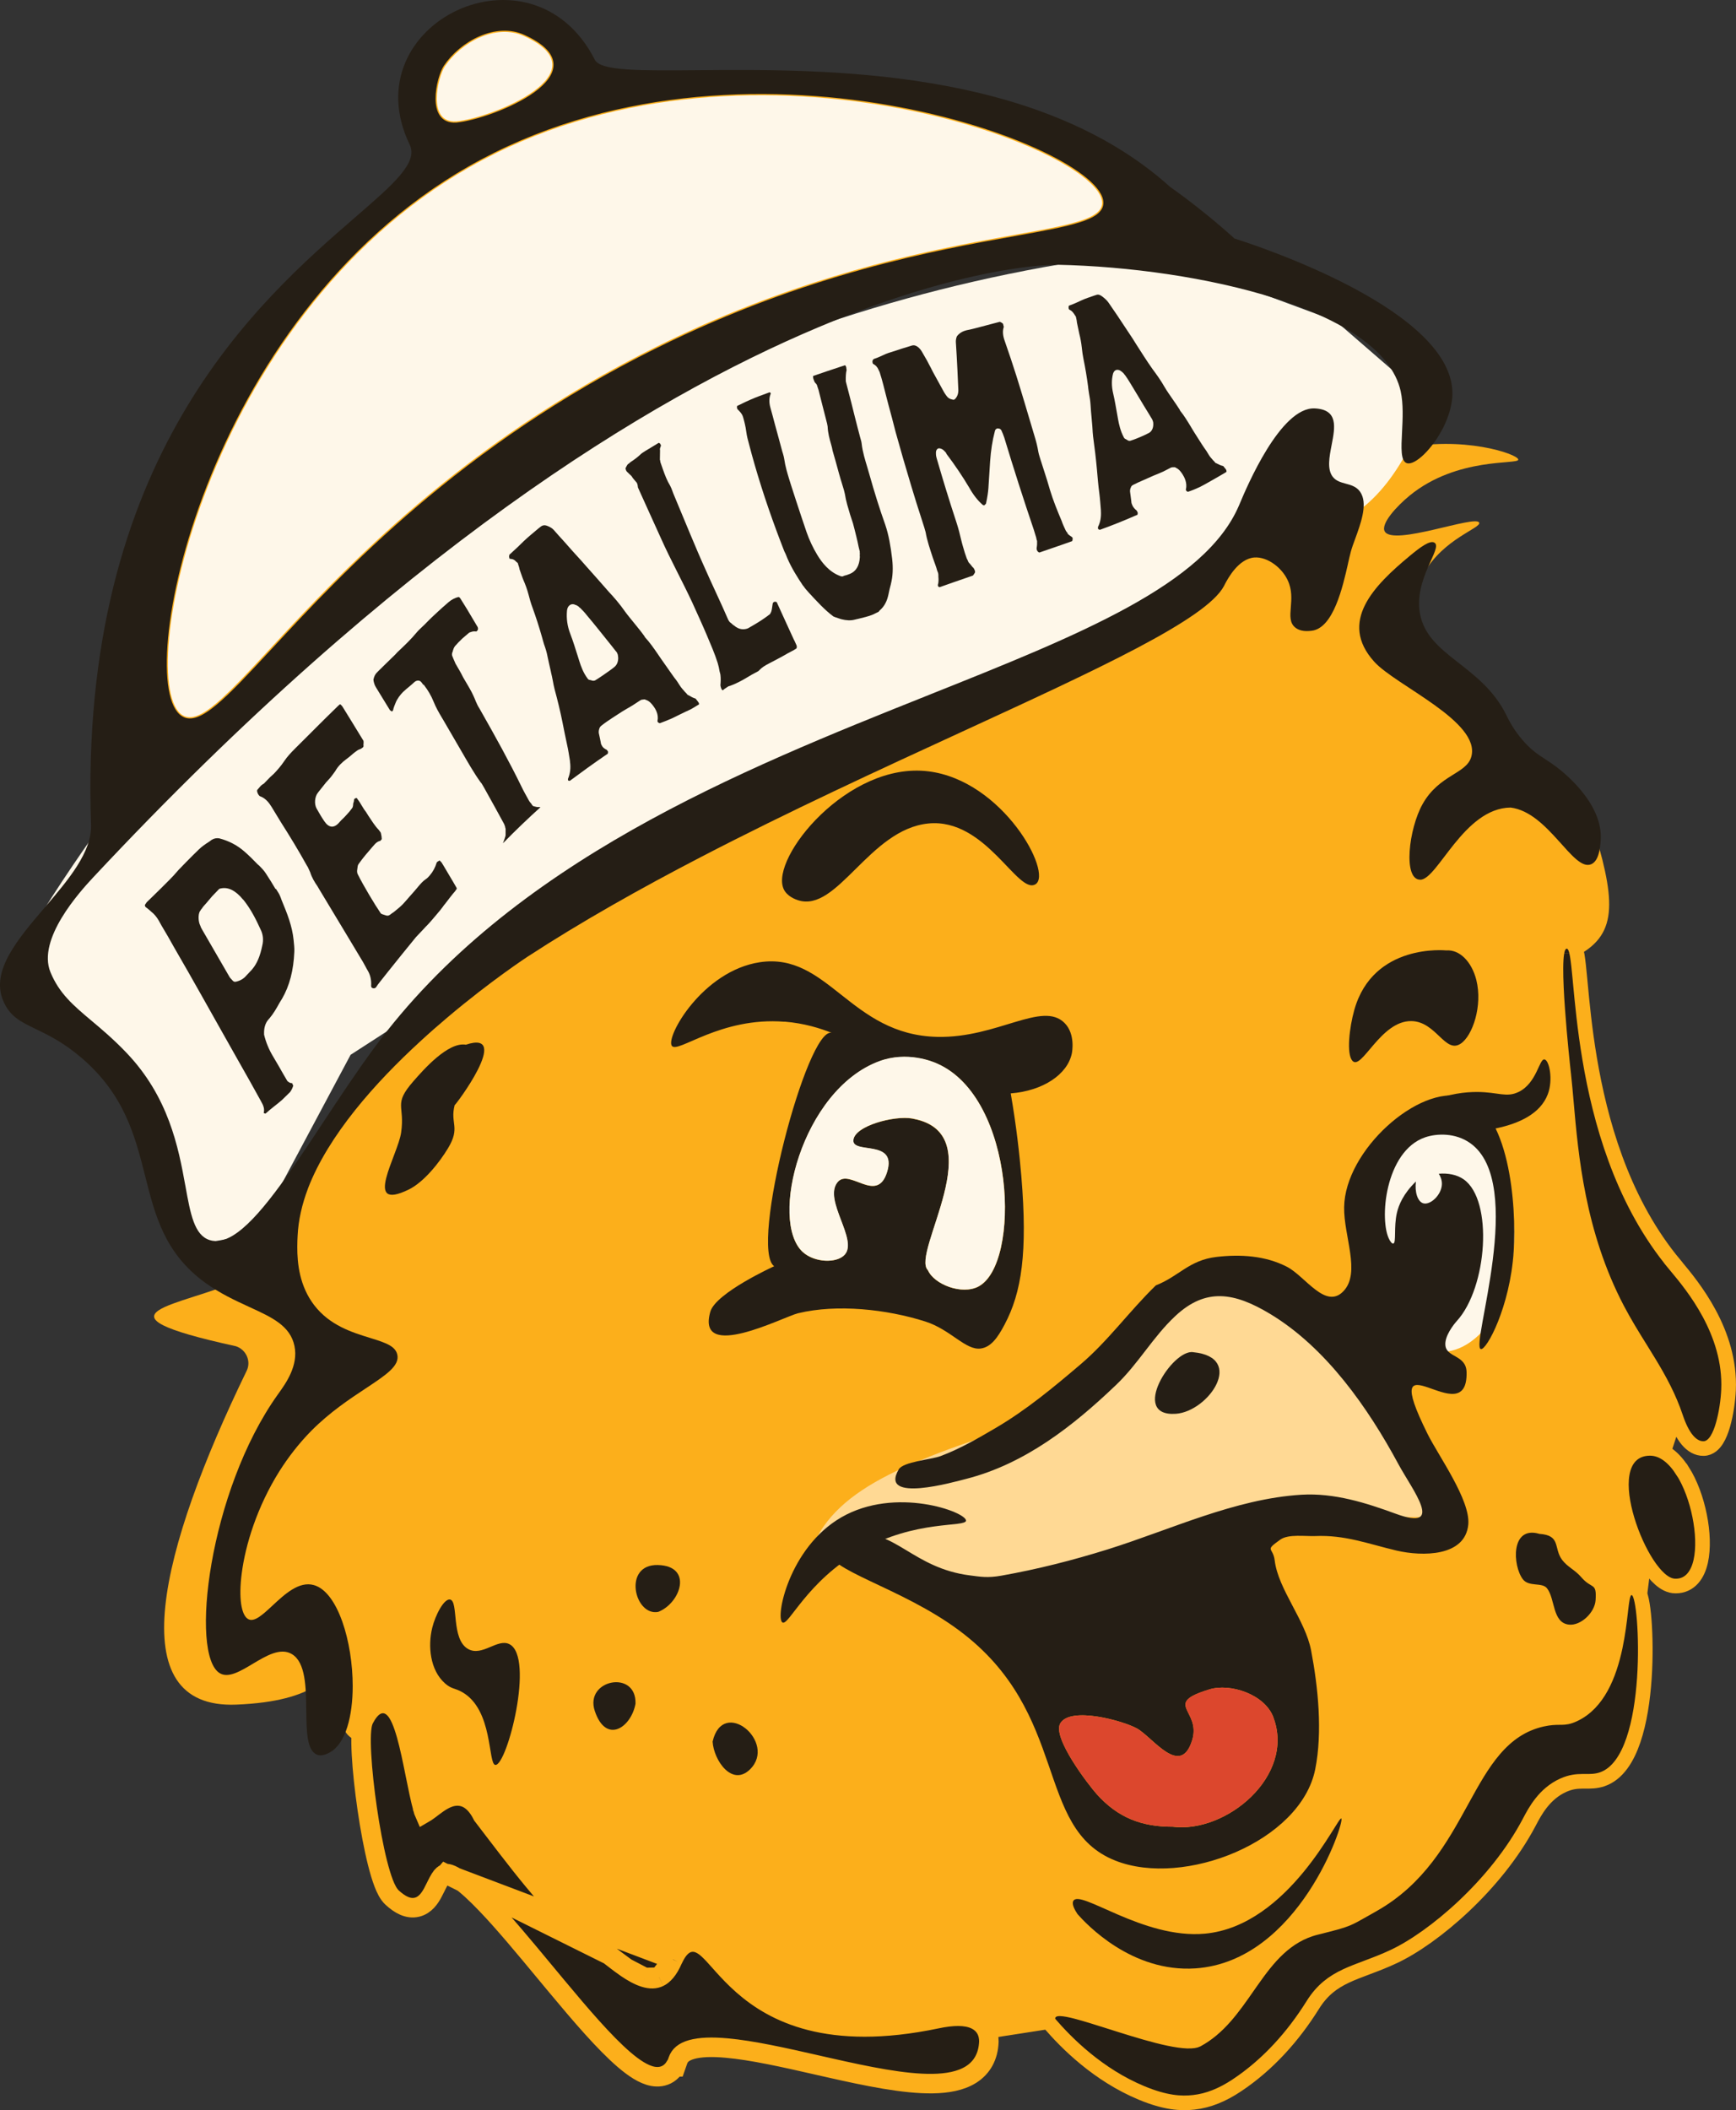
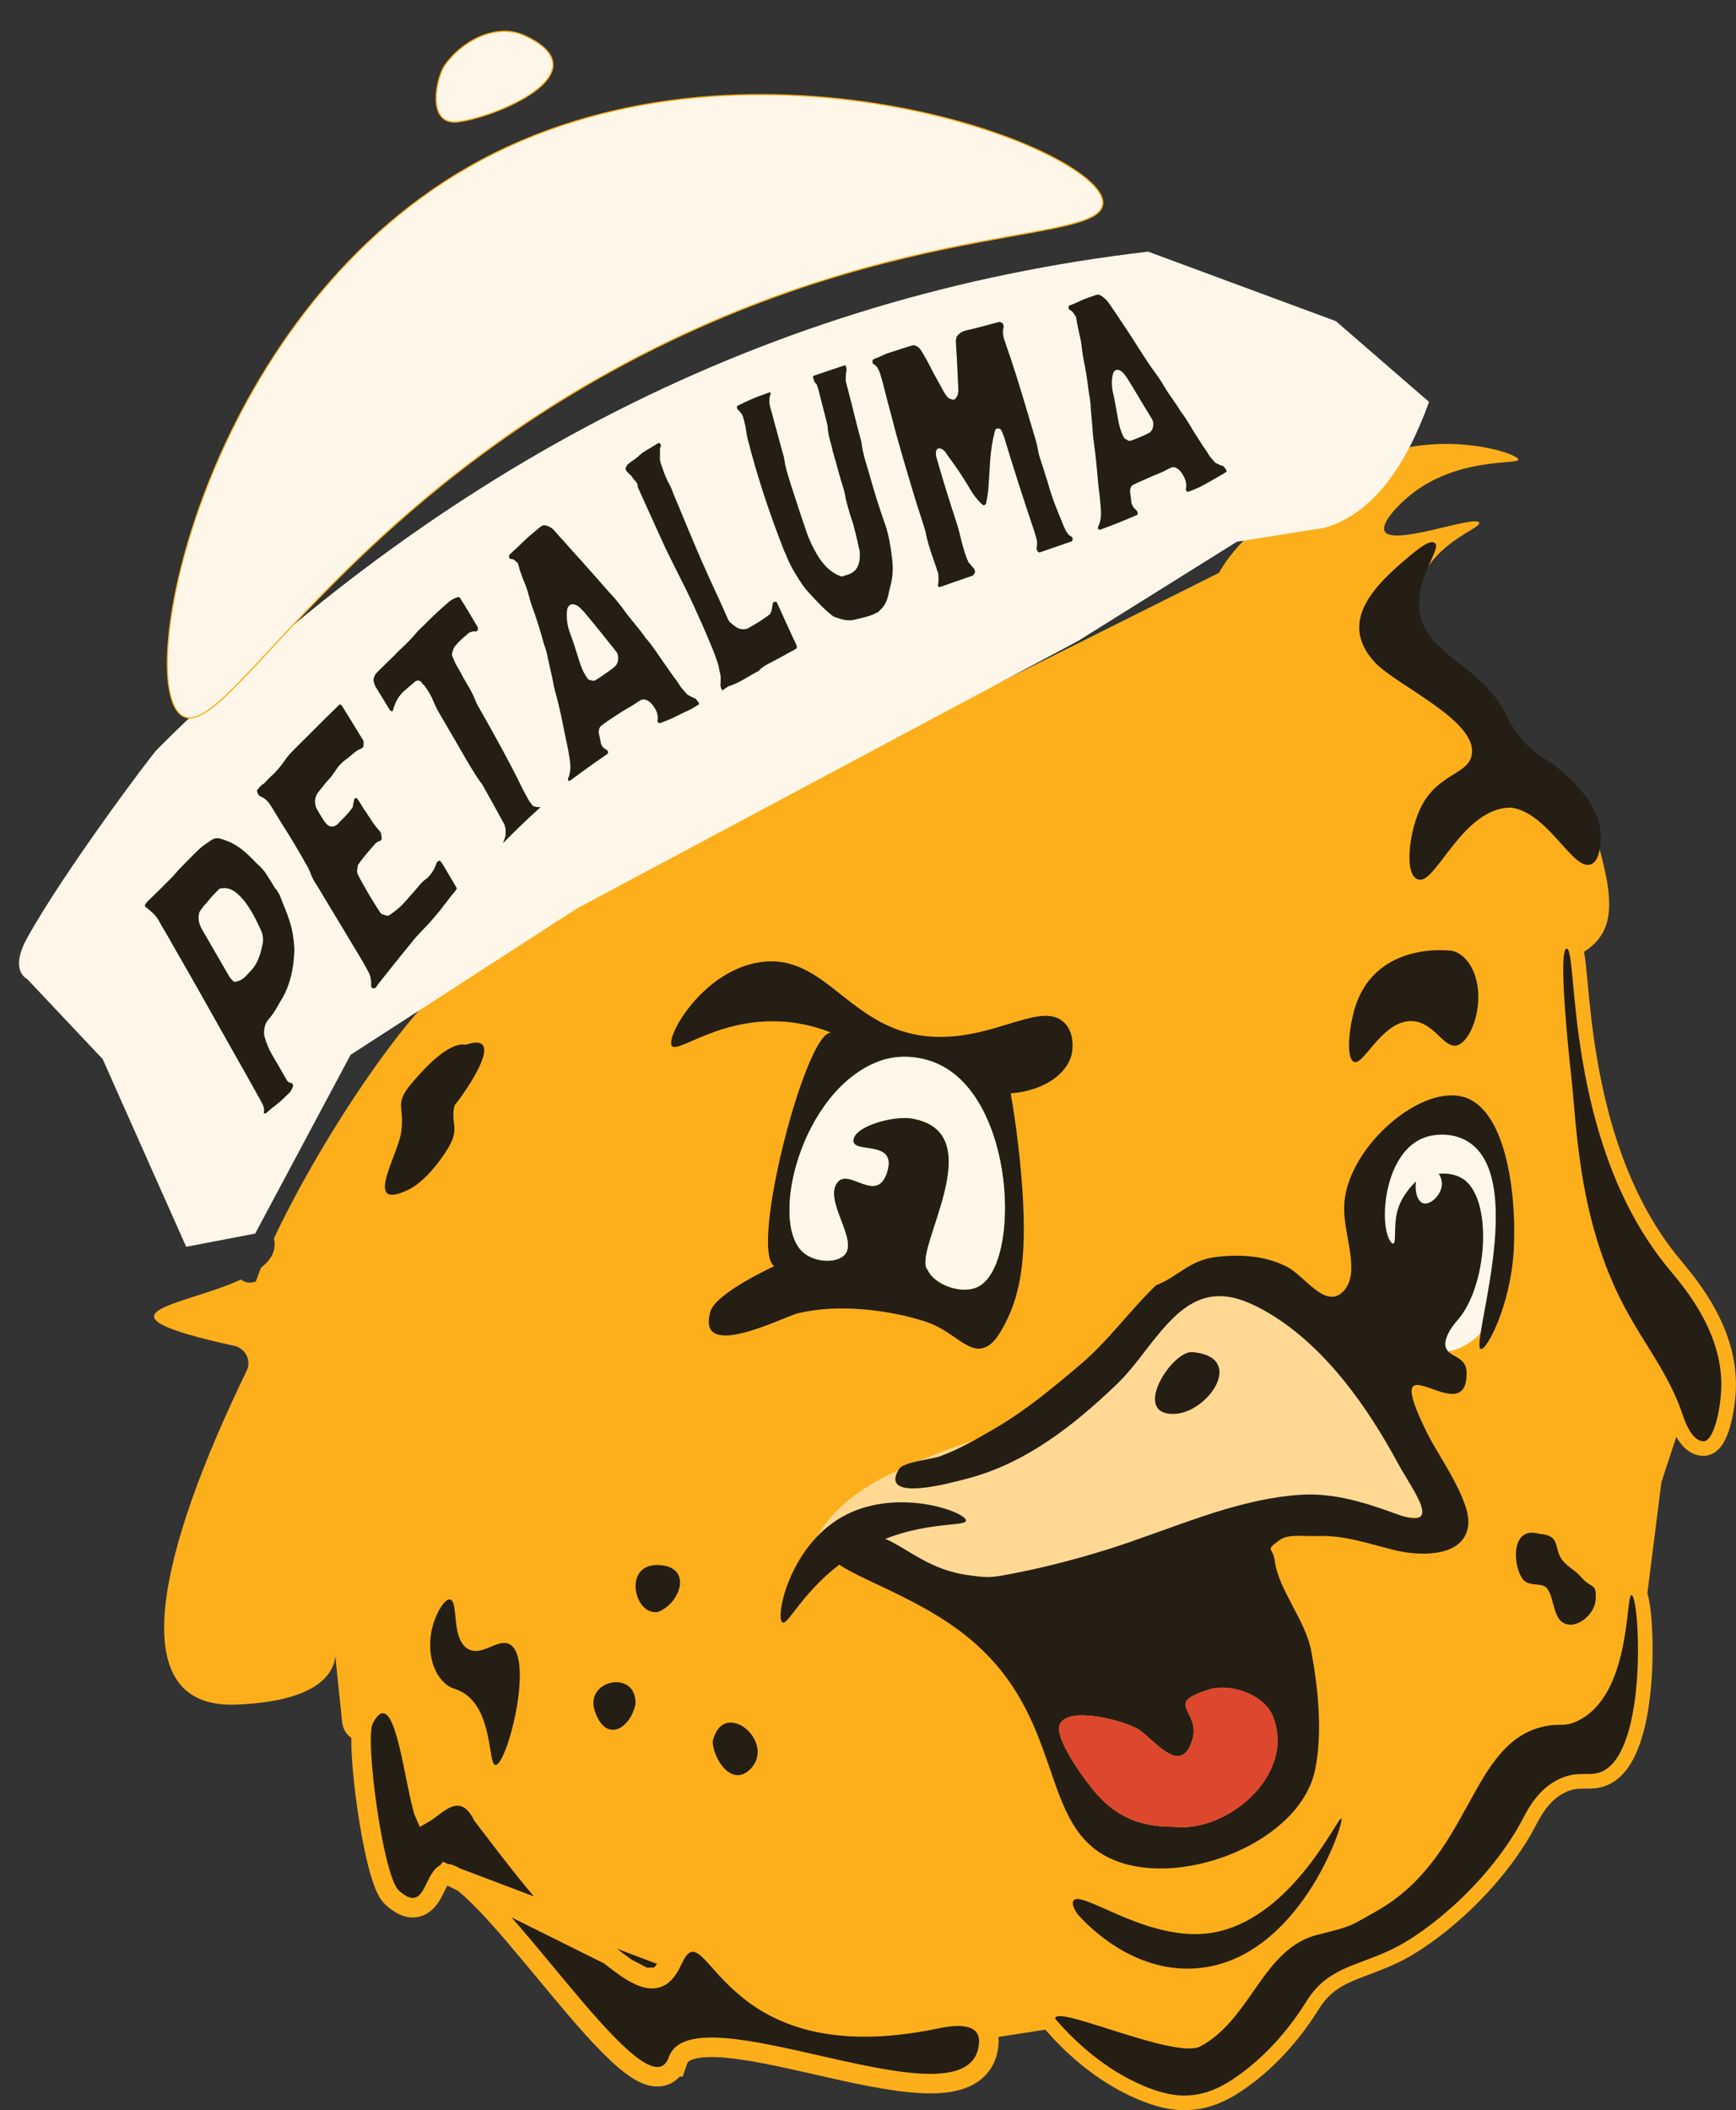
<svg xmlns="http://www.w3.org/2000/svg" id="Layer_2" data-name="Layer 2" viewBox="0 0 479.6 582.86">
  <rect x="0" y="0" width="479.6" height="582.86" fill="#333333" stroke="none" />
  <defs>
    <style>
      .cls-1 {
        stroke-width: 5.39px;
      }

      .cls-1, .cls-2, .cls-3 {
        stroke: #fcaf1b;
      }

      .cls-1, .cls-2, .cls-4 {
        fill: #251e15;
      }

      .cls-2 {
        stroke-width: 4.04px;
      }

      .cls-5 {
        fill: #ffd994;
      }

      .cls-5, .cls-6, .cls-7, .cls-4, .cls-8 {
        stroke-width: 0px;
      }

      .cls-6 {
        fill: #dc472d;
      }

      .cls-7 {
        fill: #fcaf1b;
      }

      .cls-3 {
        fill: none;
        stroke-width: .67px;
      }

      .cls-8 {
        fill: #fef7e9;
      }
    </style>
  </defs>
  <g id="Layer_1-2" data-name="Layer 1">
    <path class="cls-7" d="M446.28,355.6l-12.48-90.67c12.76-5.67,12.95-14.28,6.91-34.59l-15.8-4.18c-11.49-17.08-23-34.13-34.51-51.21-.44-4.89-.13-11.09,3.13-16.83,5.28-9.29,15.69-12.26,15.12-13.75-.88-2.27-23.81,6.6-26.1,2.4-1.14-2.11,3.3-6.95,6.91-9.9,13.12-10.72,29.95-8.49,29.99-9.9.07-1.54-15.65-6.82-32.39-2.99v.04c-24.8,5.66-44.87,24.12-50.28,34.2l-96.01,48-112.51,60.87c-16.54,11.88-40.78,49.84-52.6,75,.8,3.24-.75,5.87-3.54,8.07-.54,1.34-1.03,2.62-1.45,3.82-1.68.57-3.02.32-4.08-.57-16.2,7.52-44.07,9.1-1.41,18.44,2.81.92,4.26,4.12,2.97,6.78-23.9,49.19-35.09,93.51-2.87,92.21,22.32-.9,26.83-8.44,27.37-13.33l1.87,18.14c.65,6.27,9.21,7.56,11.68,1.77h0s5.44,31.75,5.44,31.75l15.6-5,48.06,52.44,25.2,5.81,59.95,2.6,30.9-4.8,36.51,12.04,34.59-28.85,45.82-26.61,10.39-27.05,33.23-24.16,7.11-56.2,9.18-27.97-21.87-25.79Z" />
    <g>
      <path class="cls-8" d="M394.79,111.05c-6.34,17.45-15.1,30.46-28.59,34.68l-24.49,3.9-43.71,27.31-138.71,74.05-62.43,40.36-26.36,49.38-19.06,3.65-23.08-51.85-20.88-22.14s-5-2.22,0-11.27c10.08-18.22,34.24-50.44,35.98-52.18,78.23-77.99,168.88-125.28,273.74-137.43l51.85,19.19,25.75,22.31v.02Z" />
      <path class="cls-5" d="M401.26,419.07l-38.69-59.86-30.39-4.82-40.71,36.13c-39.97,12.58-60.17,19.94-67.24,37.17l23.62,8.27,39.19,13.16,65.91-30.06h48.3Z" />
      <path class="cls-8" d="M397.94,373.45c11.25,0,20.38-14.42,20.38-32.22s-9.12-32.22-20.38-32.22-20.38,14.42-20.38,32.22,9.12,32.22,20.38,32.22Z" />
-       <path class="cls-4" d="M340.88,65.72c-6.93-6.21-13.09-10.89-17.63-14.11-36.66-33.02-95.66-32.52-130.58-32.22-15.68.13-26.5.23-28.28-2.77-17.3-34.22-67.36-10.19-51.21,23.33,2.39,4.98-4.38,10.84-15.1,20.12-26.33,22.8-76.48,66.21-72.93,167.72.27,7.57-6.3,15.26-12.79,22.87-7.48,8.77-14.86,17.41-11.55,25.59,1.82,4.49,4.86,5.95,9.11,8,3.41,1.64,7.59,3.66,12.56,7.91,11.95,10.21,14.85,21.72,17.63,32.71,2.74,10.87,5.36,21.23,16.46,29.35,4.18,3.05,8.47,5.02,12.3,6.78,6.29,2.88,11.32,5.19,12.48,10.78,1.13,5.39-2.39,10.31-4.31,12.99-.1.14-.2.28-.29.41-19.06,26.65-24.43,72.07-16,77,2.37,1.39,5.63-.55,9.04-2.59,3.77-2.25,7.73-4.61,10.87-2.69,3.79,2.29,3.87,9.15,3.95,15.5.07,5.78.13,11.15,2.99,12.27.92.37,2.14.18,3.72-.75,4.23-2.51,6.12-9.99,6.12-18.2,0-12.19-4.09-26.03-10.74-27.9-4.1-1.15-8.07,2.54-11.44,5.68-2.69,2.5-5,4.65-6.69,3.72-1.94-1.08-2.66-5.9-1.8-12.54,1.01-7.97,4.27-18.51,10.41-28.3,2.49-3.92,5.41-7.72,8.85-11.2,5.13-5.16,10.61-8.78,15.01-11.69,5.54-3.66,9.38-6.2,8.73-9.28-.31-1.52-1.56-2.47-3.39-3.23-1.2-.52-2.66-.97-4.24-1.46-4.86-1.5-11.02-3.4-15.32-8.99-4.09-5.3-4.71-11.62-4.69-16.13,0-1.14.04-2.18.09-3.04.2-4.31,1.21-8.71,2.86-13.07v-.02c5.66-14.74,18.6-29.25,31.09-40.69,2.51-2.31,4.97-4.47,7.37-6.49,12.13-10.26,22.2-16.83,22.2-16.83,14.79-9.64,31.18-18.86,47.97-27.57,24.22-12.57,49.29-24.1,71.64-34.38,37.86-17.42,67.92-31.24,72.79-40.44.04-.09.13-.22.2-.4.92-1.78,3.83-7.11,8.16-7.48,1.87-.15,3.9.62,5.66,1.94,1.47,1.1,2.75,2.6,3.54,4.25,1.31,2.69,1.09,5.31.91,7.58-.19,2.32-.34,4.27,1.18,5.54.97.81,2.42,1.21,4.6.92,5.99-.72,8.57-12.1,10.06-18.71v-.06c.06-.23.11-.45.16-.66.06-.26.11-.5.16-.73.15-.66.29-1.21.42-1.69.27-1,.71-2.22,1.2-3.54,1.47-4.04,3.32-9.08,1.77-12.28-.98-2.04-2.68-2.5-4.36-2.95-1.37-.37-2.73-.73-3.65-1.96-1.55-2.08-.9-5.42-.27-8.71.96-4.94,1.89-9.78-4.62-10.12-9.48-.49-18.84,21.75-20.77,26.34-.08.19-.15.36-.21.49-9.34,21.83-43.91,35.64-85.42,52.22-52.36,20.91-115.75,46.23-153.52,97.63-4.84,6.57-9.55,13.7-14.07,20.54-9.35,14.13-17.88,27.03-25.01,31.29-2.27,1.36-4.38,1.83-6.34,1.21-4.25-1.36-5.3-7.15-6.72-15.05l-.02-.09c-1.89-10.41-4.56-24.43-16.35-36.71-3.5-3.65-6.7-6.35-9.55-8.74-5.01-4.22-8.91-7.5-11.34-13.4-3.76-9.15,8.12-22.25,11.82-26.21C109.94,152.29,179.18,110.15,225.96,90.45l.09-.04c31.18-13.14,52.4-16.31,61.35-17.06h.02c3.17-.26,4.8-.22,4.8-.22,38.93.84,89.68,12.24,94.74,34.92.77,3.49.56,7.64.38,11.26-.23,4.42-.41,8.03,1.3,8.61,2.24.75,7.13-3.92,10.12-9.9,1.39-2.82,2.38-5.9,2.49-8.85.79-23.39-53.85-41.28-60.39-43.35l.02-.11ZM122.9,18.34c4.45-6.65,14.11-11.93,21.87-8.38,22.09,10.08-8.6,22.6-18.73,23.57-8.14.51-5.15-12.17-3.15-15.18ZM181.35,95.78c-54.24,26.88-86.85,62-106.64,83.33-12.38,13.34-19.75,21.28-24.27,18.43-13.58-8.54,5.81-109.48,79.31-151.36,75.28-42.89,174.75-5.26,174.75,9.84,0,4.51-8.9,6.11-24.31,8.88-22,3.95-57.26,10.28-98.84,30.89Z" />
      <path class="cls-3" d="M122.9,18.34c4.45-6.65,14.11-11.93,21.87-8.38,22.09,10.08-8.6,22.6-18.73,23.57-8.14.51-5.15-12.17-3.15-15.18ZM181.35,95.78c-54.24,26.88-86.85,62-106.64,83.33-12.38,13.34-19.75,21.28-24.27,18.43-13.58-8.54,5.81-109.48,79.31-151.36,75.28-42.89,174.75-5.26,174.75,9.84,0,4.51-8.9,6.11-24.31,8.88-22,3.95-57.26,10.28-98.84,30.89Z" />
      <path class="cls-8" d="M126.05,33.52c-8.14.51-5.15-12.17-3.15-15.18,4.45-6.65,14.11-11.93,21.87-8.38,22.09,10.08-8.6,22.6-18.73,23.57Z" />
-       <path class="cls-8" d="M304.48,56.01c0,10.96-52.44,4.73-123.15,39.77-88.16,43.68-119.16,109.15-130.92,101.76-13.58-8.54,5.81-109.48,79.31-151.36,75.28-42.89,174.75-5.26,174.75,9.84Z" />
+       <path class="cls-8" d="M304.48,56.01c0,10.96-52.44,4.73-123.15,39.77-88.16,43.68-119.16,109.15-130.92,101.76-13.58-8.54,5.81-109.48,79.31-151.36,75.28-42.89,174.75-5.26,174.75,9.84" />
      <path class="cls-4" d="M404.15,302.97c-12.24-3.37-32.59,14.74-32.81,30.48-.13,7.92,4.62,18.02-.13,23.13-4.97,5.33-10.59-4.07-15.69-6.69-5.96-3.06-12.81-3.48-19.45-2.71-7.61.9-10.37,5.37-16.75,7.86-7.37,7.17-13.18,15.34-20.8,21.81-7.5,6.38-14.96,12.59-23.46,17.58-4.91,2.88-9.88,5.77-15.23,7.77-2.53.95-10.3,1.54-11.53,3.65-5.59,9.48,15.47,3.43,18.53,2.66,16.24-4.12,29.6-14.59,41.5-25.97,6.25-5.96,10.19-13.29,16.44-19.1,8.38-7.79,16.22-6.49,26.14-.51,15.47,9.33,27.05,25.95,35.43,41.5,3.81,7.06,13.12,18.79-.79,13.67-8.21-3.01-16.94-5.77-25.97-5.24-18.44,1.12-36.16,9.66-53.63,15.12-9.77,3.04-19.3,5.46-29.31,7.24-3.81.68-5.81.29-8.65-.07-15.78-1.98-20.95-13.05-31.8-11.2-.7.11-6.6,1.12-7.2,4.01-1.17,5.66,19.81,10.34,36,22.4,30.77,22.89,20.58,54.66,43.18,63.58,18.95,7.48,51.21-5.3,55.19-25.28,2.05-10.28.79-22.62-1.14-32.77-1.61-8.43-9.09-16.88-10.06-24.87-.46-3.79-2.97-2.53,1.56-5.77,2.24-1.58,6.95-.86,9.6-.97,8.3-.35,14.41,2.09,22.51,4.01,7.09,1.65,18.97,1.72,19.81-7.2.62-6.73-8.19-18.88-11.25-25.02-14.41-29,11.2.48,10.78-17.06-.11-4.78-5.48-4-5.85-7.35-.31-2.6,2.36-5.9,3.17-6.8,8.41-9.24,10.1-33.32,1.89-39.1-1.87-1.32-4.4-1.78-6.89-1.56.4.62.9,1.65.86,2.9-.09,3.01-3.3,5.92-5.24,5.24-1.43-.51-2.31-2.99-1.94-5.99-3.5,3.39-4.75,6.49-5.26,8.69-.9,3.98-.11,8.25-.99,8.45-.42.09-.9-.77-1.03-.99-2.97-5.26-1.28-24.56,9.86-28.37,3.21-1.08,8.32-1.28,12.41,1.61,15.69,11.05-.04,56.14,2.95,56.89,1.56.4,8.05-11.64,9.07-26.89.86-13.16-1.3-39.3-14-42.8l-.04.02ZM351.77,474.33c6.16,16.24-13.09,32.17-27.88,30.24-8.54,0-15.03-2.49-20.86-8.96-2.16-2.4-12.48-15.71-10.08-19.63,2.86-4.71,17.3-.68,21.13,1.43,4.4,2.42,12.06,13.75,15.29,3.23,2.55-8.32-8.38-9.99,4.75-14,5.72-1.76,15.25,1.3,17.67,7.68h-.02Z" />
      <path class="cls-4" d="M216.74,282.22c-17.72-1.41-29.47,8.85-31.12,6.67-1.83-2.42,8.45-20.73,24.3-23.11,18.9-2.82,24.95,20.11,49.05,20.62,16.59.35,28.98-10.03,35.14-3.83,3.04,3.06,2.07,8.08,2,8.41-1.19,5.74-7.88,10.32-16.88,11.03,1.61,9.29,2.44,17.12,2.93,22.86,1.76,21.1.09,32.11-4.62,40.98-1.89,3.59-3.74,6.21-6.54,6.62-4.2.64-8.32-5.22-15.4-7.46-10.61-3.37-24.34-4.89-35.14-2.27-4,.97-28.17,13.56-24.23-.4,1.47-5.24,17.65-12.59,17.65-12.59-6.95-4.86,9.11-66.28,15.89-64.46-3.13-1.25-7.59-2.66-13.05-3.1l.02.02ZM221.78,345.84c3.23,2.95,9.35,3.17,11.55.75,3.79-4.16-5.94-15.05-2-20,3.26-4.12,10.96,6.21,13.73-2.88,2.77-9.11-9.57-4.82-9.33-8.71.24-4.01,11.4-6.93,16.26-6.03.2.04.42.09.42.09,21.94,4.25-.86,37.17,3.94,41.81,1.74,3.94,9.42,6.91,14,4.49,11.75-6.23,10.25-51.98-11.4-61.55-1.23-.55-8.32-3.52-16.06-.64-21.41,7.94-30.48,44.14-21.08,52.71l-.02-.02Z" />
      <path class="cls-2" d="M289.45,557.56v.75l.49.57c4.71,5.47,13.43,14.24,25.47,19.23,6.54,2.72,10.88,2.98,14.36,2.58,4.05-.44,7.92-2.02,11.92-4.68,8.67-5.76,15.64-13.63,21-22.22,2.61-4.18,5.63-6.33,9.22-8.02,1.74-.81,3.59-1.51,5.65-2.28.13-.05.26-.1.39-.15,2.19-.82,4.57-1.73,7.1-2.92,10.99-5.15,28.22-19.7,37.35-36.93.06-.12.12-.23.19-.36,1.47-2.79,4.04-7.67,9.29-10.03,2.11-.94,3.72-1.07,5.28-1.08.24,0,.48,0,.74,0,1.37.01,3.03.03,4.72-.55,4.32-1.47,6.97-5.93,8.64-10.83,1.71-5.03,2.62-11.18,3.02-17.09.4-5.92.3-11.7-.04-16.04-.17-2.16-.41-4.01-.69-5.36-.14-.66-.3-1.29-.51-1.8-.1-.25-.26-.57-.49-.87-.2-.26-.74-.84-1.65-.9h-.01c-.8-.05-1.39.33-1.72.66-.3.3-.46.63-.55.83-.18.41-.3.9-.38,1.31-.17.86-.31,2.06-.47,3.39-.01.12-.03.25-.04.38-.31,2.68-.72,6.13-1.49,9.77-1.66,7.8-4.83,15.6-11.41,18.66h0c-1.52.71-2.41.8-3.49.82-.17,0-.34,0-.53,0-1.14.01-2.62.03-4.74.5-11.25,2.5-16.62,12.28-22.1,22.24-.08.14-.15.28-.23.42-5.7,10.36-11.85,21.46-24.48,28.58-.87.49-1.62.91-2.27,1.29-2.33,1.32-3.52,2.01-4.88,2.57-1.72.71-3.68,1.21-8.51,2.42h0c-8.48,2.11-13.41,8.52-17.81,14.76-.39.56-.78,1.12-1.17,1.67-4.06,5.82-7.91,11.33-13.93,14.6-.37.2-1.2.39-2.67.34-1.4-.05-3.14-.3-5.13-.72-3.97-.83-8.69-2.26-13.28-3.7-.9-.28-1.81-.57-2.69-.85-3.57-1.13-6.95-2.21-9.59-2.89-1.62-.42-3.13-.73-4.29-.77-.55-.02-1.27,0-1.94.29-.36.16-.79.43-1.12.88-.34.47-.48,1-.48,1.5ZM449.27,441.87s0,0,0,0c0,0,0,0,0,0Z" />
      <path class="cls-1" d="M123.1,517.57l-.16.03c-.25.05-.69.26-1.37,1.35-.32.51-.63,1.11-.98,1.81-.06.13-.13.26-.19.39-.28.56-.59,1.19-.9,1.76-.69,1.25-1.96,3.32-4.29,3.88-2.48.6-4.8-.75-6.86-2.64-1.05-.96-1.79-2.54-2.34-3.96-.6-1.57-1.18-3.51-1.72-5.65-1.08-4.3-2.07-9.64-2.84-14.94-.77-5.31-1.35-10.66-1.58-14.98-.12-2.15-.15-4.1-.08-5.68.04-.79.1-1.53.21-2.18.1-.6.27-1.34.61-1.99.78-1.48,1.74-2.89,3.07-3.66.74-.43,1.63-.67,2.6-.55.94.12,1.69.55,2.25,1.02,1.04.87,1.75,2.17,2.27,3.36.55,1.26,1.04,2.75,1.49,4.33.89,3.16,1.67,6.99,2.39,10.57.03.15.06.3.09.45.7,3.48,1.35,6.68,2.01,9.06v.05s.02.05.02.05c.15.65.31,1.08.43,1.35.12-.07.26-.15.44-.27.47-.31.95-.68,1.54-1.12.18-.13.36-.27.55-.42.79-.59,1.72-1.27,2.73-1.82,1-.54,2.24-1.04,3.63-1.09,3.14-.12,5.49,1.95,7.18,5.35,1.1,1.43,2.18,2.84,3.25,4.25,9.83,12.85,18.86,24.67,31.82,34.37l-45.26-22.49ZM123.1,517.57l.15-.05M123.1,517.57l.15-.05M123.26,517.52s.25-.07.91.15c.66.22,1.52.68,2.59,1.43,2.14,1.49,4.73,3.88,7.66,6.95,4.91,5.13,10.46,11.82,16.08,18.6,1.08,1.3,2.17,2.61,3.25,3.91,6.63,7.96,13.26,15.71,18.66,20.34,2.62,2.24,5.36,4.13,7.94,4.61,1.4.26,2.94.13,4.32-.77.74-.49,1.33-1.13,1.78-1.85h.23l.63-1.8c.47-1.35,1.56-2.36,3.79-2.99,2.32-.65,5.54-.77,9.57-.41,7.13.63,15.94,2.62,25.04,4.69,1.17.27,2.35.53,3.53.8,10.15,2.29,20.53,4.47,28.46,4.34,3.96-.06,7.7-.7,10.56-2.5,3.05-1.93,4.78-5.01,4.93-9.08v-.05s0-.05,0-.05c0-1.1-.21-2.31-.86-3.45-.67-1.16-1.7-2.06-3.02-2.64-2.49-1.1-5.99-1.09-10.54-.13h0c-15.1,3.17-26.37,2.67-34.88.5-8.49-2.16-14.39-6.03-18.7-9.82-2.17-1.91-3.94-3.81-5.48-5.51-.29-.32-.58-.65-.86-.97-1.15-1.3-2.26-2.53-3.24-3.42-1.08-.97-3.02-2.49-5.4-1.81-1.14.32-1.99,1.06-2.63,1.83-.63.77-1.17,1.73-1.67,2.8v.03M123.26,517.52l62.64,23.71M185.89,541.23v.03M185.89,541.23v.03M185.88,541.26c-1.29,3.01-2.68,4.31-3.79,4.85M185.88,541.26l-3.79,4.85M182.08,546.12c-1.09.53-2.37.57-3.96.09M182.08,546.12l-3.96.09M178.12,546.21c-1.62-.49-3.35-1.46-5.09-2.65M178.12,546.21l-5.09-2.65M173.03,543.56c-1.2-.82-2.27-1.65-3.29-2.43M173.03,543.56l-3.29-2.43M169.75,541.13c-.47-.37-.94-.72-1.39-1.06l1.39,1.06Z" />
      <path class="cls-4" d="M392.35,242.98c-4.8,0-3.17-14.08.68-20.91,4.62-8.19,12.13-8.27,13.45-13.07,2.66-9.68-20.91-19.65-26.83-26.23-9.95-11.03-.07-21.02,9.77-29.18,2.73-2.27,5.66-4.53,6.91-3.67,2.27,1.52-5.81,10.01-4.03,19.61,2.16,11.71,16.95,14.08,23.81,27.9.55,1.12,1.94,4.09,4.78,7.28,3.26,3.7,5.61,4.51,8.96,7.02,1.08.81,13.16,9.77,12.37,20.44-.15,2.07-.51,5.63-2.62,6.54-5.04,2.14-11.75-14.35-22.27-15.65-12.96.13-20.16,19.94-24.98,19.94v-.02Z" />
      <path class="cls-2" d="M462.31,348.82l-.97-1.18c-13.42-16.96-19.3-38.11-22.18-55.26-1.39-8.26-2.07-15.55-2.58-20.96-.03-.33-.06-.65-.09-.97-.26-2.72-.48-4.99-.75-6.56-.13-.76-.3-1.52-.55-2.11-.12-.29-.33-.71-.7-1.07-.43-.42-1.14-.8-2.02-.66h0c-1.26.2-1.78,1.26-1.94,1.63-.22.5-.34,1.07-.43,1.6-.17,1.09-.24,2.53-.25,4.12-.02,3.23.2,7.46.51,11.68.57,7.9,1.44,15.93,1.63,17.62.01.12.02.21.03.26h0s0,.01,0,.01c.25,2.24.47,4.74.71,7.47,1.3,14.84,3.18,36.3,14.08,57.13,2.03,3.87,4.25,7.46,6.41,10.92.82,1.32,1.64,2.63,2.42,3.93,2.87,4.74,5.47,9.5,7.33,15.05h0c.92,2.75,1.98,4.84,3.19,6.28,1.21,1.44,2.75,2.4,4.51,2.36,1.8-.04,2.97-1.38,3.63-2.44.72-1.15,1.29-2.63,1.72-4.15.88-3.07,1.4-6.79,1.52-9.64h0c.68-15.93-9.94-28.68-14.47-34.11-.28-.34-.54-.65-.77-.93ZM431.46,263.31s0,0,0,.02c0-.01,0-.02,0-.02Z" />
      <path class="cls-4" d="M119.38,449.73c.92-3.76,3.32-8.21,4.95-7.92,2.44.44.18,10.96,5,13.67,3.87,2.18,8.12-3.01,11.4-1.34,7.04,3.56-.64,33.54-3.87,33.36-2.11-.13-.53-15.27-9.22-20.14-1.96-1.1-2.93-.81-4.69-2.38-4.18-3.67-4.75-10.39-3.56-15.25Z" />
      <path class="cls-4" d="M128.67,288.57c13.12-4.38-3.21,17.25-3.06,16.66-1.34,5.13,1.69,6.1-1.85,11.95-2.33,3.87-6.65,9.35-10.87,11.4-12.87,6.25-2.97-9.46-2.07-15.76,1.1-7.68-2.29-7.66,3.39-14.17,2.77-3.17,9.53-10.89,14.46-10.1v.02Z" />
      <path class="cls-4" d="M403.51,288.29c-4.25,2.82-6.76-6.12-13.56-6.25-8.58-.18-13.8,13.89-16.35,10.94-1.63-1.87-.84-9.09.55-14.02,5.22-18.57,25.39-16.44,25.39-16.44,3.68-.29,7.02,3.06,8.32,8.16,1.78,7.11-1.03,15.43-4.34,17.61h-.02Z" />
-       <path class="cls-2" d="M464.81,406.27c-2.13-3.35-5.19-6.26-9.08-6.21h0c-2.15.03-3.95.75-5.29,2.13-1.29,1.34-1.97,3.11-2.28,4.96-.62,3.66.1,8.26,1.41,12.62,1.32,4.4,3.32,8.82,5.51,12.17,1.09,1.67,2.28,3.15,3.51,4.23,1.17,1.03,2.65,1.93,4.32,1.91,1.94.02,3.55-.76,4.73-2.09,1.13-1.27,1.82-2.96,2.22-4.75.79-3.56.58-8.14-.31-12.56-.89-4.44-2.51-8.96-4.71-12.41Z" />
      <path class="cls-4" d="M425.21,423.67c6.12.37,3.92,3.94,6.36,7.2,1.52,2,3.52,2.73,5.26,4.75,2.99,3.5,4.31,1.25,3.98,6.36-.22,3.46-4.12,7.13-7.39,6.76-4.6-.53-3.74-7.13-6.03-10.03-1.36-1.74-4.99-.31-6.67-2.49-2.86-3.76-3.41-14.83,4.49-12.57v.02Z" />
      <path class="cls-4" d="M329.68,373.5c14.48,1.43,4.2,16.39-4.84,17.01-12.9.88-.9-18.02,4.84-17.01Z" />
      <path class="cls-4" d="M196.87,481.06c2.84-12.48,17.94.18,10.34,7.66-4.95,4.86-10.01-2.44-10.34-7.66Z" />
      <path class="cls-4" d="M181.86,445.22c-6.6,1.3-9.92-13.18-.11-12.94,9.79.26,6.32,10.5.11,12.94Z" />
      <path class="cls-4" d="M175.57,470.59c-1.21,6.6-8.14,11.29-11.25,2-2.9-8.67,11.55-11.53,11.25-2Z" />
      <path class="cls-6" d="M323.89,504.57c-8.54,0-15.05-2.51-20.86-8.96-2.16-2.4-12.48-15.73-10.1-19.63,2.86-4.69,17.3-.68,21.13,1.43,4.4,2.42,12.06,13.75,15.29,3.23,2.55-8.34-8.38-9.99,4.75-14.02,5.72-1.74,15.25,1.3,17.67,7.68,6.16,16.26-13.09,32.2-27.88,30.24v.02Z" />
-       <path class="cls-4" d="M216.45,245.44c-3.63-8.54,17.82-35.12,40.01-32.39,20.66,2.53,34.51,28.21,29.6,31.2-4.91,2.97-13.69-18.38-29.6-16.79-16.33,1.63-25.11,24.73-36,21.19-.53-.18-3.06-.99-4.01-3.19v-.02Z" />
-       <path class="cls-4" d="M419.51,301.62c-3.3,1.61-5.63.04-11.31,0-3.28-.02-7.92.44-13.6,2.75,1.08,2.82,2.14,5.63,3.21,8.45,6.18.13,25.73.22,29.8-10.59,1.52-4.01.4-9.35-.9-9.6-1.5-.29-2.07,6.51-7.2,9v-.02Z" />
      <path class="cls-8" d="M270.35,355.32c-4.6,2.44-12.28-.55-14-4.49-4.8-4.67,18-37.56-3.92-41.81,0,0-.2-.04-.4-.09-4.89-.88-16.02,2.02-16.26,6.03-.24,3.9,12.13-.4,9.33,8.71-2.77,9.11-10.48-1.21-13.73,2.9-3.94,4.95,5.77,15.84,2,20-2.2,2.42-8.34,2.2-11.58-.75-9.4-8.56-.33-44.74,21.08-52.7,7.75-2.88,14.83.09,16.06.66,21.65,9.55,23.15,55.32,11.4,61.53Z" />
      <path class="cls-4" d="M297.66,528.68c2.44,2.75,14.96,16.22,32.64,15.01,28.56-1.98,41.22-40.47,40.27-41.39-.88-.86-14.39,29.62-37.65,31.8-17.1,1.61-34.68-12.52-36.42-9-.44.9.4,2.42,1.19,3.61l-.02-.02Z" />
      <path class="cls-4" d="M266.87,420c.02-2.38-19.48-9.55-34.46-.88-14.48,8.38-18.29,27.82-16.24,29.03,1.72,1.01,6.69-11.35,21.52-19.81,15.36-8.74,29.18-6.36,29.2-8.36l-.02.02Z" />
      <path class="cls-4" d="M76.25,245.54c.31.53.75,1.14.99,1.65.22.44.4.99.55,1.41,1.56,3.76,2.93,7.15,3.32,11,.11,1.14.26,2.27.2,3.32-.22,5.11-1.3,9.35-3.41,12.98-.24.42-.46.68-.68,1.1-.88,1.61-1.74,3.06-2.75,4.25-.11.13-.18.2-.29.33,0,0-.04.04-.11.13-.73.86-1.12,2.11-1.12,3.54,0,.13.02.35,0,.51.51,2.13,1.34,4.16,2.57,6.18.99,1.63,1.91,3.28,2.77,4.78.35.62.7,1.21,1.06,1.81.04.07.11.2.22.2.37.33.75.46,1.14.46,0,.02.02.04.04.07.04.07.11.2.13.37-.07-.13.11.2.15.26-.07.07-.09.2-.09.2-.2.62-.48,1.12-.81,1.56-.77.79-1.58,1.52-2.29,2.24-1.52,1.3-3.04,2.38-4.51,3.72-.22-.07-.35-.13-.48-.2.29-1.1-.04-2.02-.79-3.32-1.91-3.52-4.09-7.33-6.38-11.38-2.97-5.22-6.32-11.25-9.84-17.47-2.49-4.4-5.08-9-7.75-13.58-1.1-1.98-2.29-4.07-3.48-6.03-.29-.51-.51-.9-.73-1.32-.57-1.01-1.3-1.87-2.02-2.42-.33-.31-.68-.62-1.12-.97-.18-.15-.51-.31-.68-.62,0,0,.04-.02.04-.04l-.07-.11s.04-.04,0-.15c.04-.2.33-.46.48-.77.44-.42.81-.79,1.25-1.21.88-.86,1.76-1.72,2.66-2.6.09-.09.13-.13.22-.22.33-.33.66-.66,1.06-1.06.33-.33.68-.68,1.06-1.06.73-.73,1.67-1.72,2.57-2.8.68-.7,1.36-1.39,2.09-2.16,1.19-1.23,2.42-2.42,3.5-3.48.86-.84,1.89-1.54,2.99-2.24.18-.18.35-.22.53-.4.7-.44,1.39-.55,2.11-.44,2.62.68,4.97,1.87,7.06,3.72,1.21,1.06,2.49,2.33,3.52,3.41.18.11.26.29.37.31.77.77,1.52,1.54,2.05,2.42.9,1.34,1.74,2.75,2.57,4.14l.09-.04ZM67.16,248.49c-2.05-2.51-4.12-3.57-6.21-3.08-.11-.02-.22.09-.4.13-.57.64-1.23,1.23-1.91,1.98-.73.81-1.41,1.72-2.09,2.44-.29.31-.55.62-.79,1.01-.18.18-.33.37-.4.57,0,0-.04.04-.11.11-.55.92-.51,2.9.11,4.09,0,.04.04.07.04.09.04.24.22.53.37.81,2.64,4.58,5.15,8.93,7.59,13.12.2.35.42.55.62.77.04.09.15.11.26.29.26.29.53.42.86.35,1.12-.22,2.16-.75,2.99-1.74,0,0,.11-.13.18-.2.4-.46.84-.84,1.23-1.3.07-.07.18-.2.22-.26,1.28-1.52,2.16-3.61,2.75-6.54.37-1.5.2-3.06-.46-4.36-1.23-2.71-2.75-5.77-4.86-8.34v.04Z" />
      <path class="cls-4" d="M122.26,238.65c1.36,2.35,2.71,4.51,3.9,6.62.04.07,0,.2,0,.2l.04.07s-.07.07-.13.13c-.13.13-.22.35-.33.48-.99,1.12-1.89,2.38-2.84,3.59-.04.07-.07.09-.13.13-.77,1.12-1.63,2.13-2.49,3.13-.9,1.08-1.83,2.16-2.79,3.1-.13.15-.18.22-.31.35-.75.79-1.52,1.61-2.27,2.4-2.62,3.19-5.22,6.43-7.66,9.48-.9,1.14-1.36,1.72-2.27,2.86-.4.51-.81,1.03-1.17,1.61-.37.24-.66.24-.99.07-.04-.07-.15-.07-.18-.13-.04-.15-.07-.26-.11-.35.11-1.69-.22-3.08-.92-4.27-.13-.22-.2-.33-.33-.57-.33-.57-.66-1.28-1.01-1.85-1.58-2.64-3.19-5.33-4.89-8.14-2.29-3.83-4.75-7.9-7.22-11.99-.15-.24-.29-.51-.44-.75-.86-1.25-1.56-2.42-2.02-3.87-.24-.57-.48-1.06-.64-1.41-.07-.15-.15-.24-.26-.42-2.22-4.01-4.71-8.12-7.2-12.02-.84-1.39-1.67-2.77-2.53-4.16-.64-1.03-1.54-2.35-3.12-2.97,0,0-.04-.09-.11,0-.4-.31-.66-.75-.79-1.3-.04-.09-.04-.24,0-.31l-.04-.09c.37-.4.64-.79.95-1.12.31-.33.68-.57.97-.73.07-.07.2-.2.24-.26.18-.2.44-.46.62-.64.31-.33.57-.59.88-.9.31-.33.68-.57.99-.9.88-.92,1.94-2.11,2.9-3.54.81-1.21,1.83-2.29,2.93-3.39.13-.13.26-.26.4-.4,2.86-2.88,5.63-5.63,7.77-7.75,1.19-1.19,2.4-2.38,3.61-3.54.26-.26.55-.53.73-.57.22.18.48.42.68.75,1.8,2.93,3.74,6.05,5.74,9.35.07.44,0,.9-.02,1.19.04.09.07.29,0,.37-.02.07-.09.22-.09.22-.07.07-.2.11-.31.2-.07.04-.07.07-.13.13-.11,0-.18.07-.24.13-.24.11-.55.15-.92.42-.51.37-1.08.77-1.52,1.19-.53.46-1.1.92-1.65,1.32-.48.35-1.08.86-1.58,1.39-.53.55-.99,1.17-1.34,1.8-.62.9-1.25,1.74-1.96,2.49-.2.2-.37.4-.57.62-.77.97-1.56,1.94-2.2,2.77-.97,1.17-1.12,3.21-.42,4.47.62,1.08,1.36,2.4,2.13,3.5,1.23,1.83,2.66,2,4.09.37.2-.22.37-.42.57-.64.55-.48.99-.97,1.5-1.52.57-.62,1.01-1.12,1.41-1.69.24-.29.33-.51.37-.95,0-.15.02-.31.04-.46.07-.22.15-.44.18-.59.02-.31.04-.46.07-.59.26-.26.48-.4.77-.31.09.15.15.24.2.33.4.48.75,1.06,1.08,1.63.4.64.77,1.3,1.23,1.85.24.4.44.73.64,1.03.92,1.36,1.78,2.79,2.88,3.92.18.31.4.48.57.79.07.46.24.92.24,1.45.04.09.02.22,0,.37-.13.15-.24.29-.37.42-.57.11-1.1.46-1.54.95-.24.29-.37.42-.62.7-1.3,1.5-2.6,2.99-3.78,4.67-.18.22-.31.51-.35.97-.07.4-.09.59-.13.97,0,.37.04.77.24,1.08,1.47,2.97,4.71,8.38,6.25,10.61.09.15.24.22.37.29.46.15.68.22,1.14.37.11,0,.26.07.35.07.11,0,.15-.07.2,0,.15-.07.44-.15.7-.37.33-.29.66-.44,1.01-.73.97-.81,2.05-1.61,3.01-2.77.84-1.01,1.67-1.87,2.53-2.88.31-.35.66-.79.97-1.14.07-.09.11-.13.18-.22.62-.73,1.3-1.5,1.98-1.94.46-.29.84-.7,1.14-1.06.86-.99,1.52-2.2,1.94-3.61.2-.22.46-.33.59-.42.07-.04.13-.13.13-.13.29.15.51.51.68.66.09.13.13.22.15.29l.04.07Z" />
      <path class="cls-4" d="M131.57,193.98c.29.75.68,1.41,1.06,2.02.09.15.18.31.26.46,3.92,6.89,7.88,14.04,11.18,20.82.64,1.36,1.39,2.6,1.91,3.59.26.51.55.86.81,1.14.11.22.24.35.35.51.11.15.44.22.64.26.11,0,.35.11.55.13.35,0,.68,0,.99.04-.02.02-.04.04-.07.07-3.26,2.95-6.76,6.27-10.3,9.9.15-.46.33-.86.48-1.32.02-.13.11-.37.18-.59.07-.18.09-.4.07-.59v-1.47c-.07-.15-.04-.29-.09-.35-.04-.07-.07-.13-.04-.26-.11-.2-.15-.48-.26-.7-1.67-3.08-3.41-6.25-5.19-9.42-.33-.59-.48-.88-.84-1.47,0,0-.03-.05-.09-.15-.09-.15-.22-.37-.4-.53-1.85-2.57-3.52-5.52-5.22-8.45-.79-1.39-1.61-2.77-2.47-4.25-.9-1.56-1.87-3.19-2.73-4.69-.13-.22-.2-.33-.33-.55-.84-1.41-1.61-2.77-2.22-4.29-.66-1.67-1.63-3.26-2.51-4.4-.09-.15-.24-.4-.42-.35-.18-.31-.33-.55-.59-.79-.51-.51-1.3-.37-1.85.15-.97.92-2.09,1.74-3.06,2.66-.81.79-1.65,1.94-2.07,2.99-.29.73-.62,1.48-.7,2.07-.07.07-.2.2-.22.35-.22-.02-.44-.2-.66-.37-1.21-1.98-2.46-4.03-3.76-6.14-.2-.31-.42-.73-.51-1.01-.11-.37-.24-.75-.26-1.12l-.04-.09c.22-1.08.53-1.63,1.21-2.27,1.3-1.25,2.64-2.64,4.16-4.07.42-.4.9-.86,1.28-1.32,1.81-1.69,3.74-3.52,5.44-5.59.57-.66,1.34-1.32,2.05-2.02.66-.66,1.28-1.32,1.96-1.96.66-.62.99-.95,1.67-1.56.84-.77,1.87-1.72,2.86-2.55.02-.02.04-.04.07-.07.9-.77,1.83-1.23,2.75-1.47.2-.04.4.11.62.46,1.14,1.76,2.38,3.85,3.56,5.85.37.64.77,1.28,1.19,2,.13.4.13.75-.15,1.01-.07.07-.13.13-.22.2-.46-.07-1.01-.07-1.52.15-.18.04-.26.11-.44.15-.62.57-1.3,1.06-1.91,1.63-.7.64-1.41,1.41-2,2.07-.37.46-.51.95-.62,1.32-.02.13-.04.29-.11.35-.18.42-.2.92.04,1.32.09.15.11.37.22.55.18.46.4.86.57,1.32.75,1.28,1.5,2.53,2.11,3.79.42.7.84,1.43,1.25,2.13.18.31.37.64.55.95.73,1.25,1.32,2.57,1.83,3.87v-.04Z" />
      <path class="cls-4" d="M193.1,194.47s0,.07-.02.13c0,0-.04.02-.13.07,0,0-.11.07-.2.11-.51.31-1.08.64-1.58.95-.51.31-1.19.57-1.74.84-1.06.48-2.42,1.21-3.74,1.83-1.03.46-2.27.95-3.39,1.36-.29-.04-.42-.18-.62-.37-.04-.09,0-.2-.04-.29.42-1.83-.68-3.46-1.12-4.05-.48-.64-1.1-1.45-2.16-1.76-.15-.13-.33-.11-.51-.11-.02,0-.04.02-.07.04-.18,0-.55,0-.88.22-.7.42-1.36.92-2.16,1.41-.92.57-1.87,1.06-2.8,1.65-.86.55-1.83,1.19-2.75,1.78-1.12.75-2.05,1.36-2.93,2.07-.42.29-.57.59-.66.77.04.07,0,.2-.07.24-.07.24-.15.64-.11,1.1.2.79.35,1.69.51,2.4.04.24.07.37.11.62.04.07.11.22.15.31.4.84.99,1.1,1.5,1.36.04.07.07.2.11.22.04.04.13.11.18.18-.04.13-.04.31,0,.4-.07.04-.04.13-.07.24-.02,0-.04.02-.07.04-.29.2-.55.37-.84.57-.07.04-.09.07-.13.09-2.95,2.02-6.03,4.25-9.11,6.54-.13.11-.22.15-.29.22-.11,0-.33.04-.37,0-.04-.02-.15-.11-.18-.15-.04-.15.02-.33,0-.4.62-1.48.79-3.02.55-4.67v-.2c-.24-1.45-.46-3.04-.79-4.45-.46-2.05-.88-4.27-1.3-6.34-.57-2.86-1.32-5.96-2.16-9.04-.2-.75-.35-1.58-.51-2.44-.07-.35-.15-.81-.24-1.19-.09-.42-.26-1.06-.35-1.58-.29-1.28-.59-2.53-.84-3.78-.22-1.21-.59-2.38-.99-3.48-.18-.7-.42-1.34-.55-1.94-.86-3.04-1.76-5.77-2.66-8.25-.4-1.06-.75-2.27-1.06-3.5-.37-1.41-.88-2.79-1.41-4-.42-.99-.7-1.98-1.08-2.99-.07-.48-.22-.9-.4-1.41,0-.2-.09-.35-.24-.44-.04-.07-.09-.15-.2-.15-.09-.15-.24-.24-.42-.42-.4-.33-.77-.44-1.28-.46-.04-.07-.15-.09-.22-.02-.04-.29-.18-.51-.11-.77.02-.13.04-.33.09-.4.04-.04.13-.11.22-.18,1.39-1.23,2.62-2.44,3.7-3.5,1.28-1.23,2.66-2.33,4.01-3.48.22-.18.51-.4.79-.62.44-.33,1.01-.4,1.58-.2.81.29,1.52.7,1.96,1.21.88,1.01,1.78,2.02,2.66,2.97,1.65,1.87,3.34,3.79,5.13,5.72.48.53.88,1.03,1.39,1.58,1.85,2.05,3.92,4.42,6.01,6.8,1.47,1.56,3.08,3.43,4.47,5.44.9,1.23,1.83,2.31,2.71,3.41.95,1.17,1.85,2.27,2.66,3.41.04.09.09.18.13.26,1.32,1.41,2.44,3.04,3.56,4.66.55.81,1.1,1.63,1.67,2.42.73,1.03,1.52,2.16,2.24,3.19.22.31.46.62.68.95.57.68,1.01,1.36,1.43,2.05.44.7,1.01,1.3,1.52,1.89.15.13.37.37.48.51.09.13.22.31.4.33.68.4,1.32.77,2.02.97.1.15.21.29.33.42.13.13.2.29.33.42,0,0,.26.46.18.22.07.16.11.31.11.44h-.07ZM170.21,179.96c-.53-.66-.77-.99-1.3-1.65-2.24-2.77-4.51-5.68-6.84-8.43-.59-.77-1.23-1.41-1.85-2.02-.11-.02-.26-.15-.37-.33-.33-.24-.55-.31-.73-.42h-.11c-.55-.33-1.23-.29-1.69.11-.42.33-.62.88-.68,1.45-.2,2.18.09,4.31.95,6.51.75,1.94,1.39,4.07,2.02,6.03.15.46.29.95.44,1.41.44,1.41,1.12,3.28,2.29,4.8.13.24.4.4.68.4.31.09.46.13.79.22.29,0,.55-.04.75-.2,1.1-.66,1.94-1.28,2.71-1.8.9-.64,1.76-1.21,2.49-1.83.86-.7,1.19-1.94.95-3.17-.04-.09,0-.22-.07-.31-.09-.18-.15-.48-.4-.77h-.02Z" />
      <path class="cls-4" d="M219.4,176.8c.2.44.31.68.51,1.12,0,0,.03.07.09.2,0,0,.02.04.04.09.18.37.09.88-.11.97-.64.44-1.52.84-2.22,1.23-.95.53-1.89,1.1-2.9,1.61-.68.35-1.45.75-2.14,1.12-.13.07-.24.13-.37.2-.88.46-1.76.95-2.55,1.8-.07.04-.15.2-.22.22-.64.33-1.32.7-1.96,1.06-.75.42-1.54.95-2.31,1.36-1.39.77-2.57,1.3-3.65,1.69-.22.02-.42.13-.59.24-.33.18-.59.44-.92.62-.13.07-.22.22-.35.31h-.15c-.29-.15-.48-.77-.57-1.36.09-.9.13-1.89,0-2.93-.04-.29-.15-.57-.22-.86-.13-.79-.29-1.58-.53-2.35-.79-2.55-1.94-5.15-3.04-7.77-1.23-2.9-2.62-5.92-4.03-9.04-2.84-6.07-5.99-11.8-8.43-17.25-2.29-5.08-4.49-9.86-6.54-14.44-.02-.29-.07-.51-.11-.75-.04-.22-.15-.42-.22-.57-.15-.2-.33-.4-.51-.59-.33-.4-.64-.73-.88-1.17-.15-.2-.4-.4-.57-.55-.18-.15-.42-.44-.68-.66-.26-.22-.37-.55-.46-.99l-.07.04s.07-.04.11-.18c-.09.26.11-.18.11-.18.15-.31.31-.59.51-.84.07-.04.2-.09.29-.18.11-.11.33-.31.55-.46.95-.62,1.78-1.23,2.71-2.11.33-.31.77-.57,1.28-.9.09-.04.13-.09.22-.13.73-.44,1.45-.9,2.18-1.32.44-.26.88-.53,1.23-.75.07-.04.13-.04.18,0,.04.04.13.13.22.15.13.11.2.37.29.62-.18.29-.22.62-.31.88.02.09,0,.2.04.37-.02,1.06-.04,1.58-.04,2.62.02.09.07.18.11.33-.04.13,0,.29.04.37.09.24.18.51.29.84.15.42.31.84.44,1.25.51,1.43,1.08,2.97,1.94,4.36.22.4.46.99.68,1.61.13.35.22.62.37.95,2.9,6.87,5.81,14.19,8.96,21.13,1.3,2.97,2.8,6.07,4.23,9.27.44.99.86,1.89,1.23,2.77.22.48.4.88.57,1.28.13.29.26.44.46.7.11.07.24.22.35.26.24.22.55.53.86.7,1.23,1.06,2.55,1.23,3.79.75.55-.33,1.23-.73,1.96-1.14,1.28-.75,2.64-1.65,4-2.69.13-.07.18-.11.2-.24.48-.64.51-1.8.68-2.75.07-.42.59-.73,1.12-.4,1.63,3.63,3.26,7.09,4.78,10.45h.07Z" />
      <path class="cls-4" d="M233.9,102.13c-.22.95-.26,1.94-.24,2.9.02.09,0,.29.02.37.26,1.06.42,1.58.68,2.62.57,2.18,1.17,4.51,1.72,6.78.51,2,1.03,4.07,1.56,6.03.04.18.13.46.18.64.11.37.2.75.22,1.03.26,2.35.97,4.56,1.61,6.71.18.55.33,1.12.46,1.58,1.45,5.17,2.9,9.79,4.47,14.19.95,2.82,1.47,5.83,1.89,9.37.29,2.53.2,4.84-.35,6.98,0,.04,0,.07-.02.11-.26.86-.44,1.78-.62,2.62-.4,2-1.17,3.41-2.31,4.42-.22.2-.37.37-.46.53-.02,0-.04,0-.07.02-.46.18-.92.48-1.43.7-1.34.57-2.73.84-4.07,1.19-.35.04-.66.18-1.03.24-1.08.29-2.33.22-3.7-.13-.48-.13-1.08-.37-1.61-.53-.15-.04-.37-.18-.55-.22-2.42-1.8-4.56-4.16-6.78-6.56-.31-.33-.55-.62-.79-.9-.2-.22-.48-.57-.7-.92-.07-.07-.09-.09-.15-.15-1.52-2.27-3.15-4.84-4.31-7.55-.15-.37-.31-.77-.46-1.14-.29-.53-.48-1.01-.66-1.5-.66-1.72-1.32-3.41-1.94-5.11-2.93-7.92-5.52-16.02-7.53-23.77-.31-1.08-.62-2.31-.77-3.5-.18-1.41-.55-2.86-.86-3.92-.26-.97-1.03-1.72-1.47-2.13-.26-.24-.26-.66-.2-.99,1.5-.75,3.08-1.5,4.82-2.22,1.23-.51,2.64-.97,4.16-1.56.18.02.29.18.33.35-.4.95-.57,2.22-.11,3.87.44,1.47.79,2.95,1.19,4.4.68,2.53,1.43,5.17,2.11,7.77.04.18.11.37.2.64.13.46.26.92.33,1.41.29,2.05.86,3.9,1.43,5.77.15.46.29.92.44,1.41.44,1.41.92,2.88,1.39,4.29.92,2.82,1.94,5.88,2.9,8.69.75,2.16,1.78,4.36,2.97,6.32,1.25,2.07,3.26,4.73,6.4,5.85.22.13.42.04.57.09.2-.09.4-.15.59-.24.44-.07.9-.26,1.36-.44.02,0,.04,0,.07-.02,1.67-.66,2.66-2.24,2.77-4.67-.04-.31-.04-.68,0-.86,0-.11,0-.22-.04-.31.04-.11.02-.33,0-.42-.07-.4-.24-.88-.31-1.28-.2-.99-.4-1.91-.64-2.86-.29-1.14-.57-2.35-.92-3.61-.26-.75-.51-1.52-.75-2.27-.59-2-1.17-3.79-1.47-5.77-.13-.68-.33-1.34-.51-1.91-.07-.18-.11-.37-.2-.66-.31-1.03-.64-2.07-.92-3.1-.55-2.07-1.19-4.31-1.78-6.36-.09-.59-.22-1.06-.35-1.52-.51-1.76-.95-3.41-1.01-5.11-.07-.57-.22-1.12-.35-1.58-.02-.11-.04-.18-.07-.29-.66-2.46-1.34-5.33-2.09-8.21-.11-.44-.29-.79-.35-1.06-.02-.09-.04-.18-.07-.26-.02-.09-.15-.24-.18-.33-.22-.22-.4-.4-.46-.53-.07-.13-.13-.24-.18-.42-.22-.51-.31-.88-.26-1.28,2.6-.9,5.19-1.78,7.7-2.6.44-.13.79-.26,1.14-.37.31.29.33.66.37,1.14l.04.07Z" />
      <path class="cls-4" d="M294.92,147.35c.42.55,1.14.86,1.34,1.1.15.2.07.66-.04,1.01-3.06,1.12-6.1,2.11-9.11,3.17-.02-.09-.11-.07-.11-.07-.37-.18-.62-.59-.62-1.1.04-.11.02-.22.04-.31.09-.46.11-1.03.09-1.74-.02-.09-.11-.29-.13-.35-.02-.18-.07-.37-.11-.57-.22-.64-.4-1.36-.64-2.09-2.9-8.56-5.59-16.94-8.19-25.55-.11-.37-.29-.7-.4-1.08-.04-.18-.18-.33-.24-.53-.15-.55-.57-.92-1.03-.88-.09-.07-.24-.02-.31,0-.29.09-.57.37-.62.77-.68,2.57-1.1,5.33-1.3,8.25-.15,2.38-.31,5.02-.48,7.48-.09,1.21-.29,2.51-.64,4.14.02.09-.09.22-.33.42-.03.07-.07.12-.11.13-.22.07-.48-.04-.62-.22-1.28-1.12-2.49-2.66-3.65-4.73-1.78-2.99-3.74-5.92-6.27-9.29l-.04-.18c-.35-.4-.88-1.14-1.76-1.28-.18-.04-.24-.02-.37,0-.13.04-.35.11-.44.33-.18.15-.29.59-.26.99,0,0,.02.09,0,.2,0,.31.04.68.18,1.14.37,1.3.77,2.6,1.12,3.81.2.66.4,1.3.55,1.85.31,1.01.59,1.96.9,2.97.92,2.97,1.91,6.14,2.93,9.2.57,1.76.95,3.3,1.28,4.73.31,1.34.68,2.44,1.03,3.67.15.46.33.92.48,1.39.07.18.13.37.26.53.13.37.26.73.62,1.03.13.15.26.33.4.48.11.13.15.2.26.33.02.09.09.09.13.15.04.04.13.15.24.22.07.18.18.24.24.44.2.35.22.75.15.86-.13.26-.35.53-.55.81-1.72.59-3.5,1.21-5.41,1.87-1.03.35-2.05.73-3.06,1.08-.26.09-.46.18-.75.26-.11-.07-.26-.11-.26-.11-.13-.15-.11,0-.18-.26-.07-.26,0-.44.07-.64.11-.57.11-1.3.04-1.91.04-.11,0-.31,0-.42.02-.18-.04-.51-.11-.7-.07-.18-.13-.37-.22-.55-.11-.48-.31-1.03-.51-1.61-.24-.66-.48-1.3-.7-1.96-.79-2.44-1.58-4.69-1.98-7.04-.22-.86-.53-1.8-.77-2.55-.09-.29-.18-.57-.24-.75-1.03-3.19-2.05-6.36-2.99-9.55-1.47-4.86-2.93-9.9-4.29-14.81-.66-2.62-1.34-5.19-2.02-7.66-.51-1.83-.92-3.68-1.41-5.5-.26-.99-.59-2.18-.99-3.41-.22-.53-.51-1.01-.64-1.28h-.07c-.04-.15-.13-.22-.18-.31-.31-.29-.59-.51-.95-.68-.22-.51-.18-.92.07-1.19.07,0,.11-.13.26-.18,1.06-.33,2.24-.92,3.23-1.36.84-.35,2-.64,2.93-.97,1.01-.33,2-.68,2.99-.95.57-.15,1.19-.42,1.61-.46.88-.09,1.87.73,2.51,1.89.44.75.9,1.58,1.34,2.33.18.35.33.59.48.92.35.68.79,1.43,1.14,2.2.9,1.61,1.87,3.37,2.79,5.08.35.68.79,1.34,1.21,1.83.33.37.77.57,1.1.66h.07c.26.11.51.15.64.11.22-.07.33-.2.44-.33.57-.66.84-1.54.77-2.57-.09-1.52-.13-3.3-.24-5.3-.15-2.75-.26-5.26-.44-7.79,0-.48.07-.99.29-1.52.64-.84,1.5-1.36,2.53-1.63.04,0,.09,0,.13-.04,1.32-.24,2.68-.62,4.36-1.06,1.14-.31,2.29-.59,3.41-.9.46-.13.92-.24,1.41-.37.15.04.33.11.42.18.2.13.35.2.48.35t.02.09c.09.26.11.53.2.79-.37,1.03-.31,2.35.26,3.89,1.23,3.54,2.27,6.62,3.21,9.62,1.48,4.69,2.97,9.77,4.93,16.35.53,1.69.9,3.17,1.14,4.66.15.75.42,1.54.64,2.27.07.18.11.35.18.55.29.9.57,1.81.86,2.69.53,1.61,1.06,3.32,1.52,4.95.9,2.99,2.09,5.88,3.26,8.65.26.79.59,1.5.95,2.27.09.26.26.51.42.75,0,0,.11.07.13.15,0,0,.04.05.13.15l-.04.07Z" />
      <path class="cls-4" d="M338.85,130.23s0,.07-.04.11c0,0-.04.03-.13.09,0,0-.13.07-.2.13-.55.33-1.17.68-1.69.99-.55.31-1.17.66-1.69.97-1.03.57-2.35,1.36-3.63,2-1.01.48-2.18.97-3.28,1.32-.26-.07-.4-.2-.55-.4-.02-.09,0-.2-.02-.29.46-1.8-.51-3.48-.88-4.07-.42-.66-.97-1.47-1.91-1.89-.13-.13-.31-.15-.46-.15-.02,0-.04,0-.07.02-.18,0-.51-.04-.84.11-.68.33-1.34.73-2.09,1.08-.88.42-1.8.75-2.71,1.14-.81.37-1.78.79-2.68,1.19-1.1.48-2,.86-2.86,1.32-.42.18-.55.44-.66.57.02.09,0,.2-.09.24-.09.22-.2.57-.18,1.06.13.84.24,1.78.33,2.51.02.26.04.4.07.66.04.09.09.26.13.35.33.95.9,1.39,1.36,1.78.02.09.04.22.09.26.04.07.13.15.15.22-.04.11-.04.31,0,.4-.07.02-.04.11-.07.24-.02,0-.04,0-.07.02-.26.11-.55.24-.84.35-.04.02-.09.04-.13.07-2.9,1.25-5.96,2.49-9.07,3.61-.13.04-.2.09-.29.11-.11-.07-.33-.09-.37-.15-.04-.04-.15-.15-.15-.24-.02-.15.04-.31,0-.4.66-1.25.92-2.75.81-4.47v-.2c-.13-1.54-.24-3.19-.44-4.69-.29-2.16-.48-4.47-.66-6.56-.26-2.93-.64-6.05-1.06-9.11-.09-.75-.13-1.54-.18-2.38,0-.35-.07-.79-.09-1.14-.02-.42-.11-1.03-.13-1.5-.11-1.23-.24-2.4-.29-3.56-.07-1.1-.22-2.22-.44-3.3-.07-.64-.22-1.28-.24-1.83-.37-2.84-.81-5.35-1.28-7.64-.2-.97-.35-2.07-.46-3.13-.13-1.23-.37-2.6-.7-3.87-.24-1.01-.4-2-.64-3.04-.02-.44-.13-.88-.24-1.39,0-.18-.07-.35-.2-.48-.02-.09-.07-.15-.15-.22-.07-.18-.2-.31-.35-.53-.33-.46-.64-.73-1.1-.95-.02-.09-.13-.15-.2-.13-.02-.26-.13-.51-.07-.7.02-.11.07-.26.09-.31.02-.02.13-.04.2-.07,1.25-.44,2.35-.97,3.3-1.41,1.12-.53,2.35-.88,3.54-1.32.2-.07.44-.13.7-.22.37-.11.88.04,1.43.46.75.55,1.39,1.17,1.78,1.74.79,1.17,1.61,2.33,2.35,3.43,1.41,2.13,2.82,4.25,4.23,6.38.4.59.68,1.12,1.06,1.69,1.43,2.22,2.9,4.58,4.49,6.82,1.12,1.5,2.35,3.21,3.37,5.02.66,1.12,1.39,2.14,2.07,3.13.75,1.08,1.45,2.09,2.09,3.1.02.09.07.15.09.24,1.06,1.3,1.96,2.77,2.86,4.25.44.73.88,1.5,1.34,2.2.59.95,1.25,1.96,1.85,2.9.2.29.4.57.57.86.48.62.86,1.23,1.23,1.87.37.64.86,1.17,1.32,1.69.13.11.35.33.42.44.07.11.2.29.35.29.64.33,1.25.66,1.98.81.1.13.21.26.33.4.13.11.2.29.33.4,0,0,.26.44.15.2.06.16.09.31.09.44v.02ZM318.34,115.88c-.4-.66-.62-1.01-1.01-1.67-1.74-2.79-3.43-5.72-5.17-8.54-.44-.77-.92-1.43-1.39-2.11-.11-.07-.22-.2-.29-.37-.26-.29-.46-.4-.57-.53l-.11-.07c-.44-.4-1.03-.55-1.5-.37-.4.15-.64.53-.79.95-.44,1.67-.46,3.5.04,5.59.44,1.83.75,3.83,1.1,5.72.09.46.15.9.24,1.36.24,1.34.66,3.23,1.56,4.91.09.26.31.46.57.55.26.15.42.24.68.4.26.09.51.09.7,0,1.06-.33,1.87-.68,2.62-.99.88-.37,1.69-.75,2.42-1.14.84-.46,1.25-1.52,1.17-2.64-.02-.09,0-.2-.02-.29-.07-.15-.09-.44-.26-.75Z" />
    </g>
  </g>
</svg>